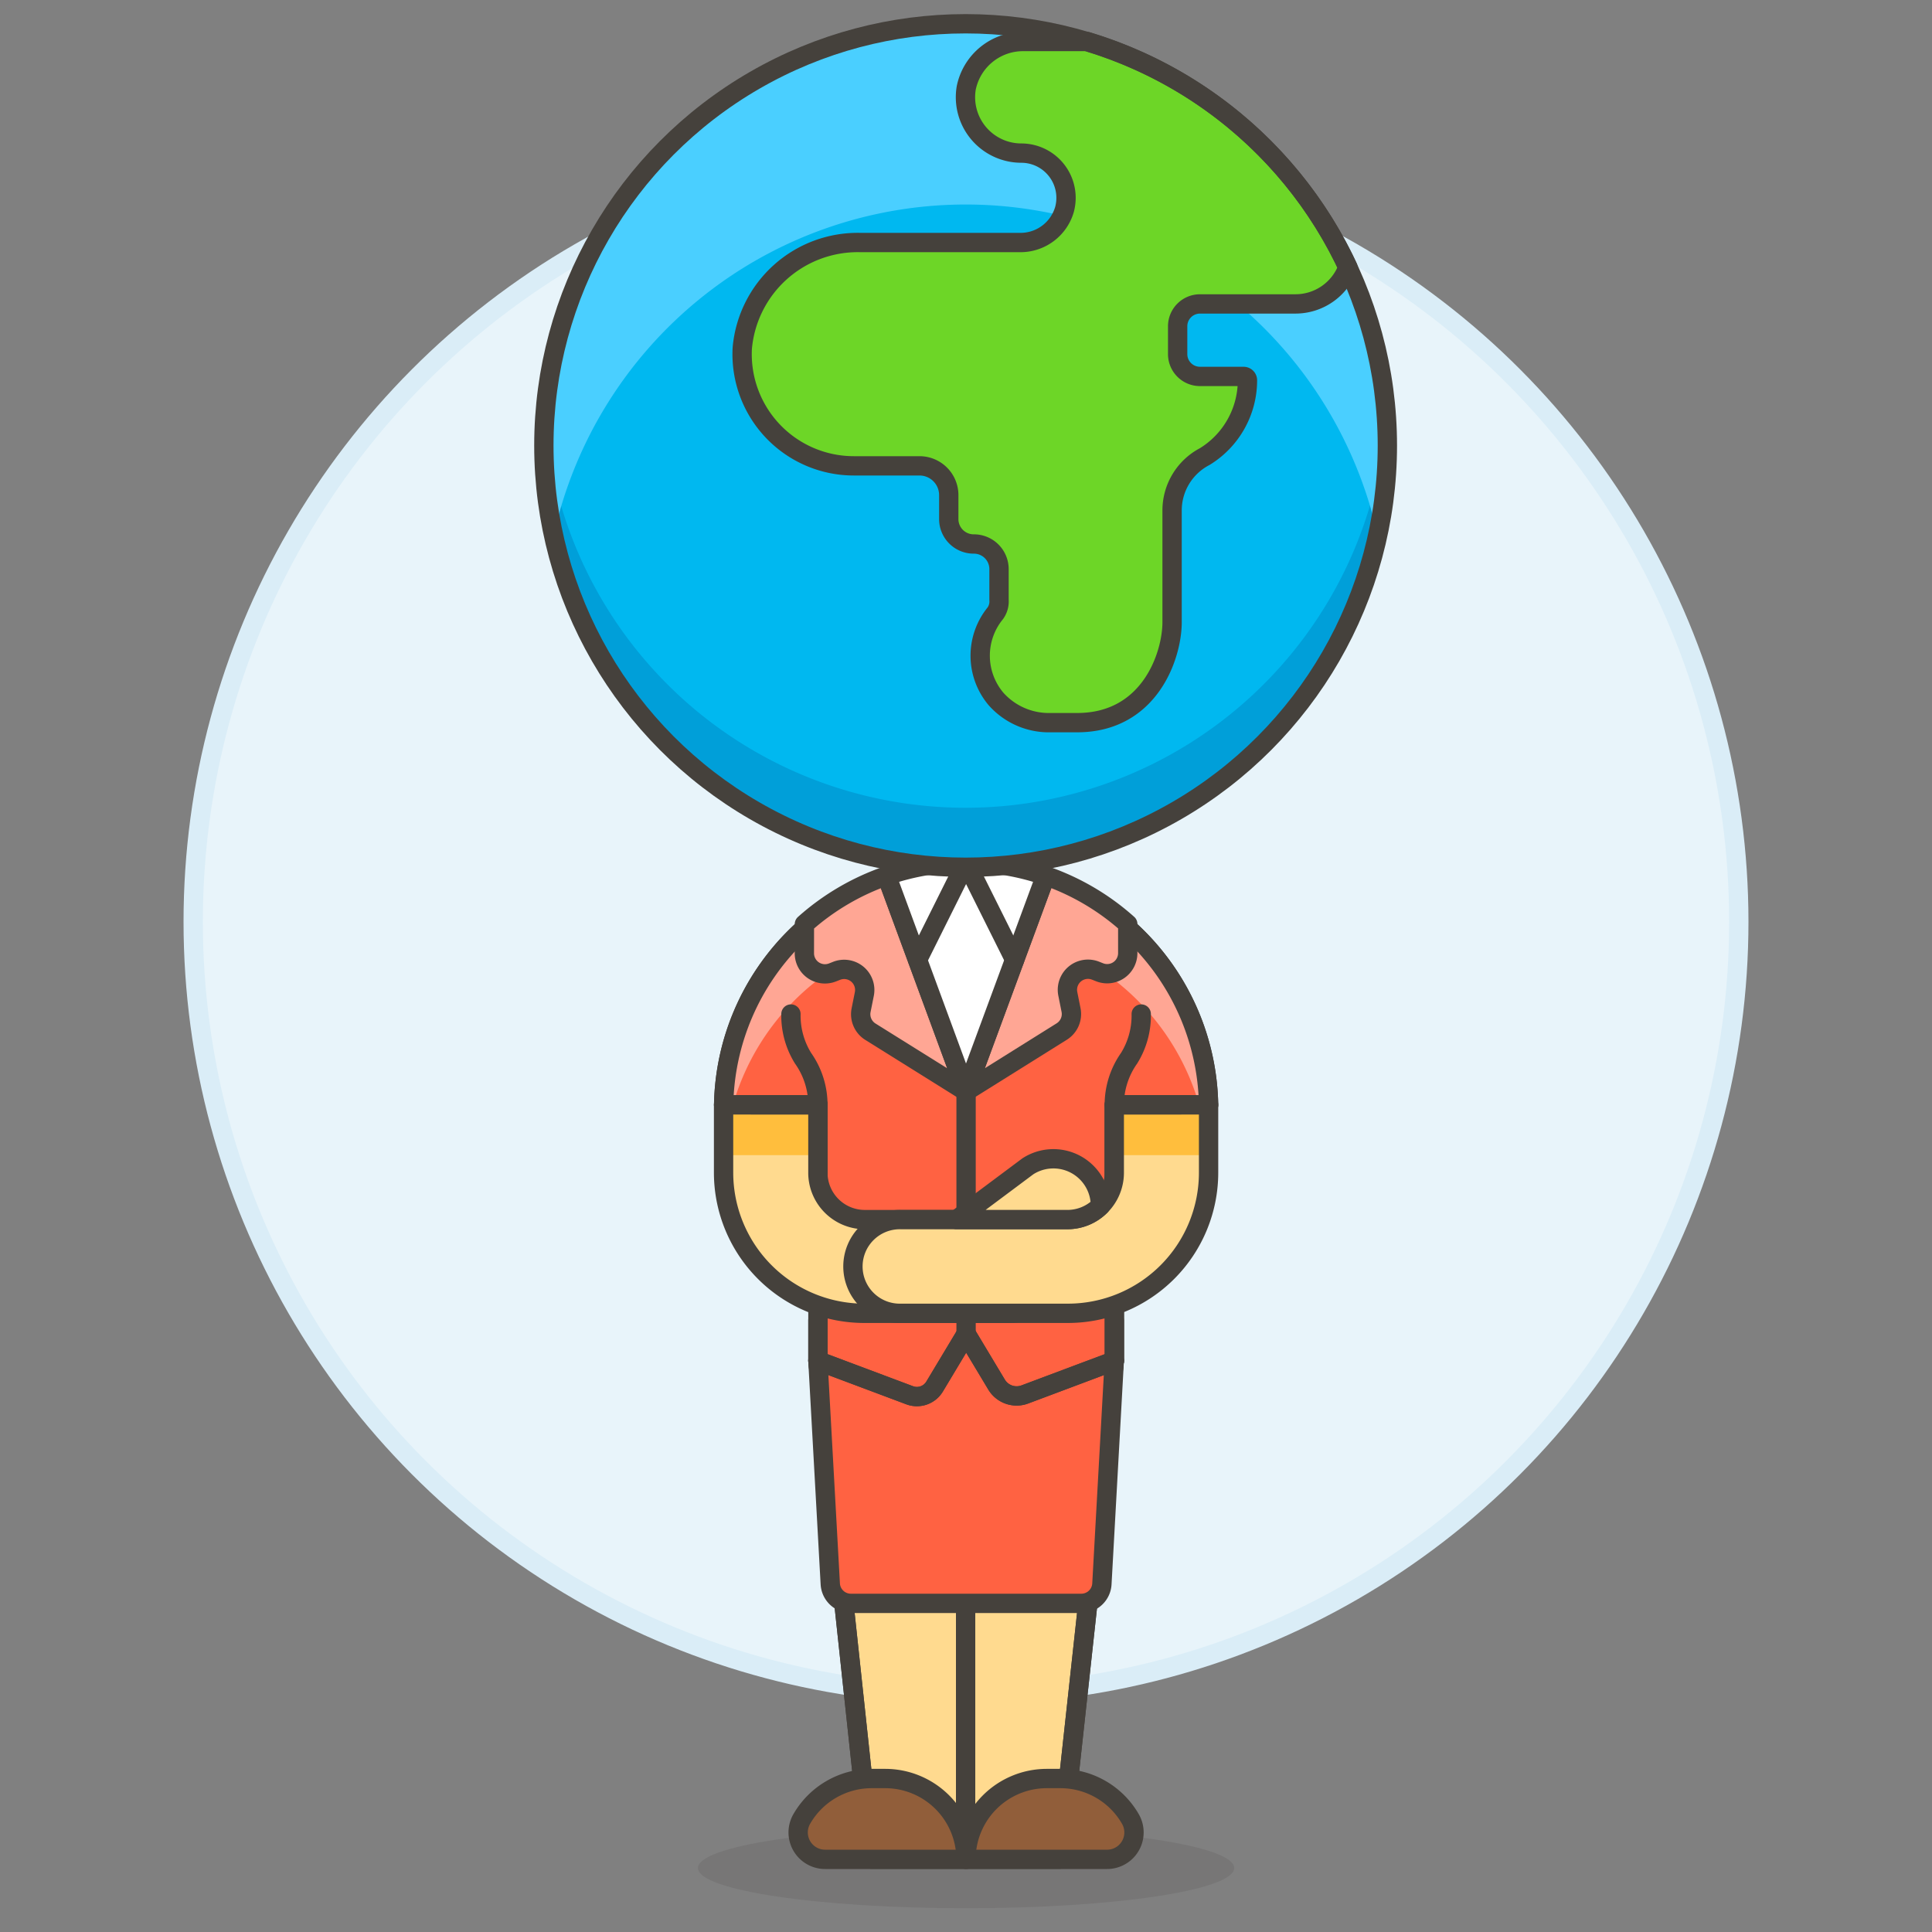
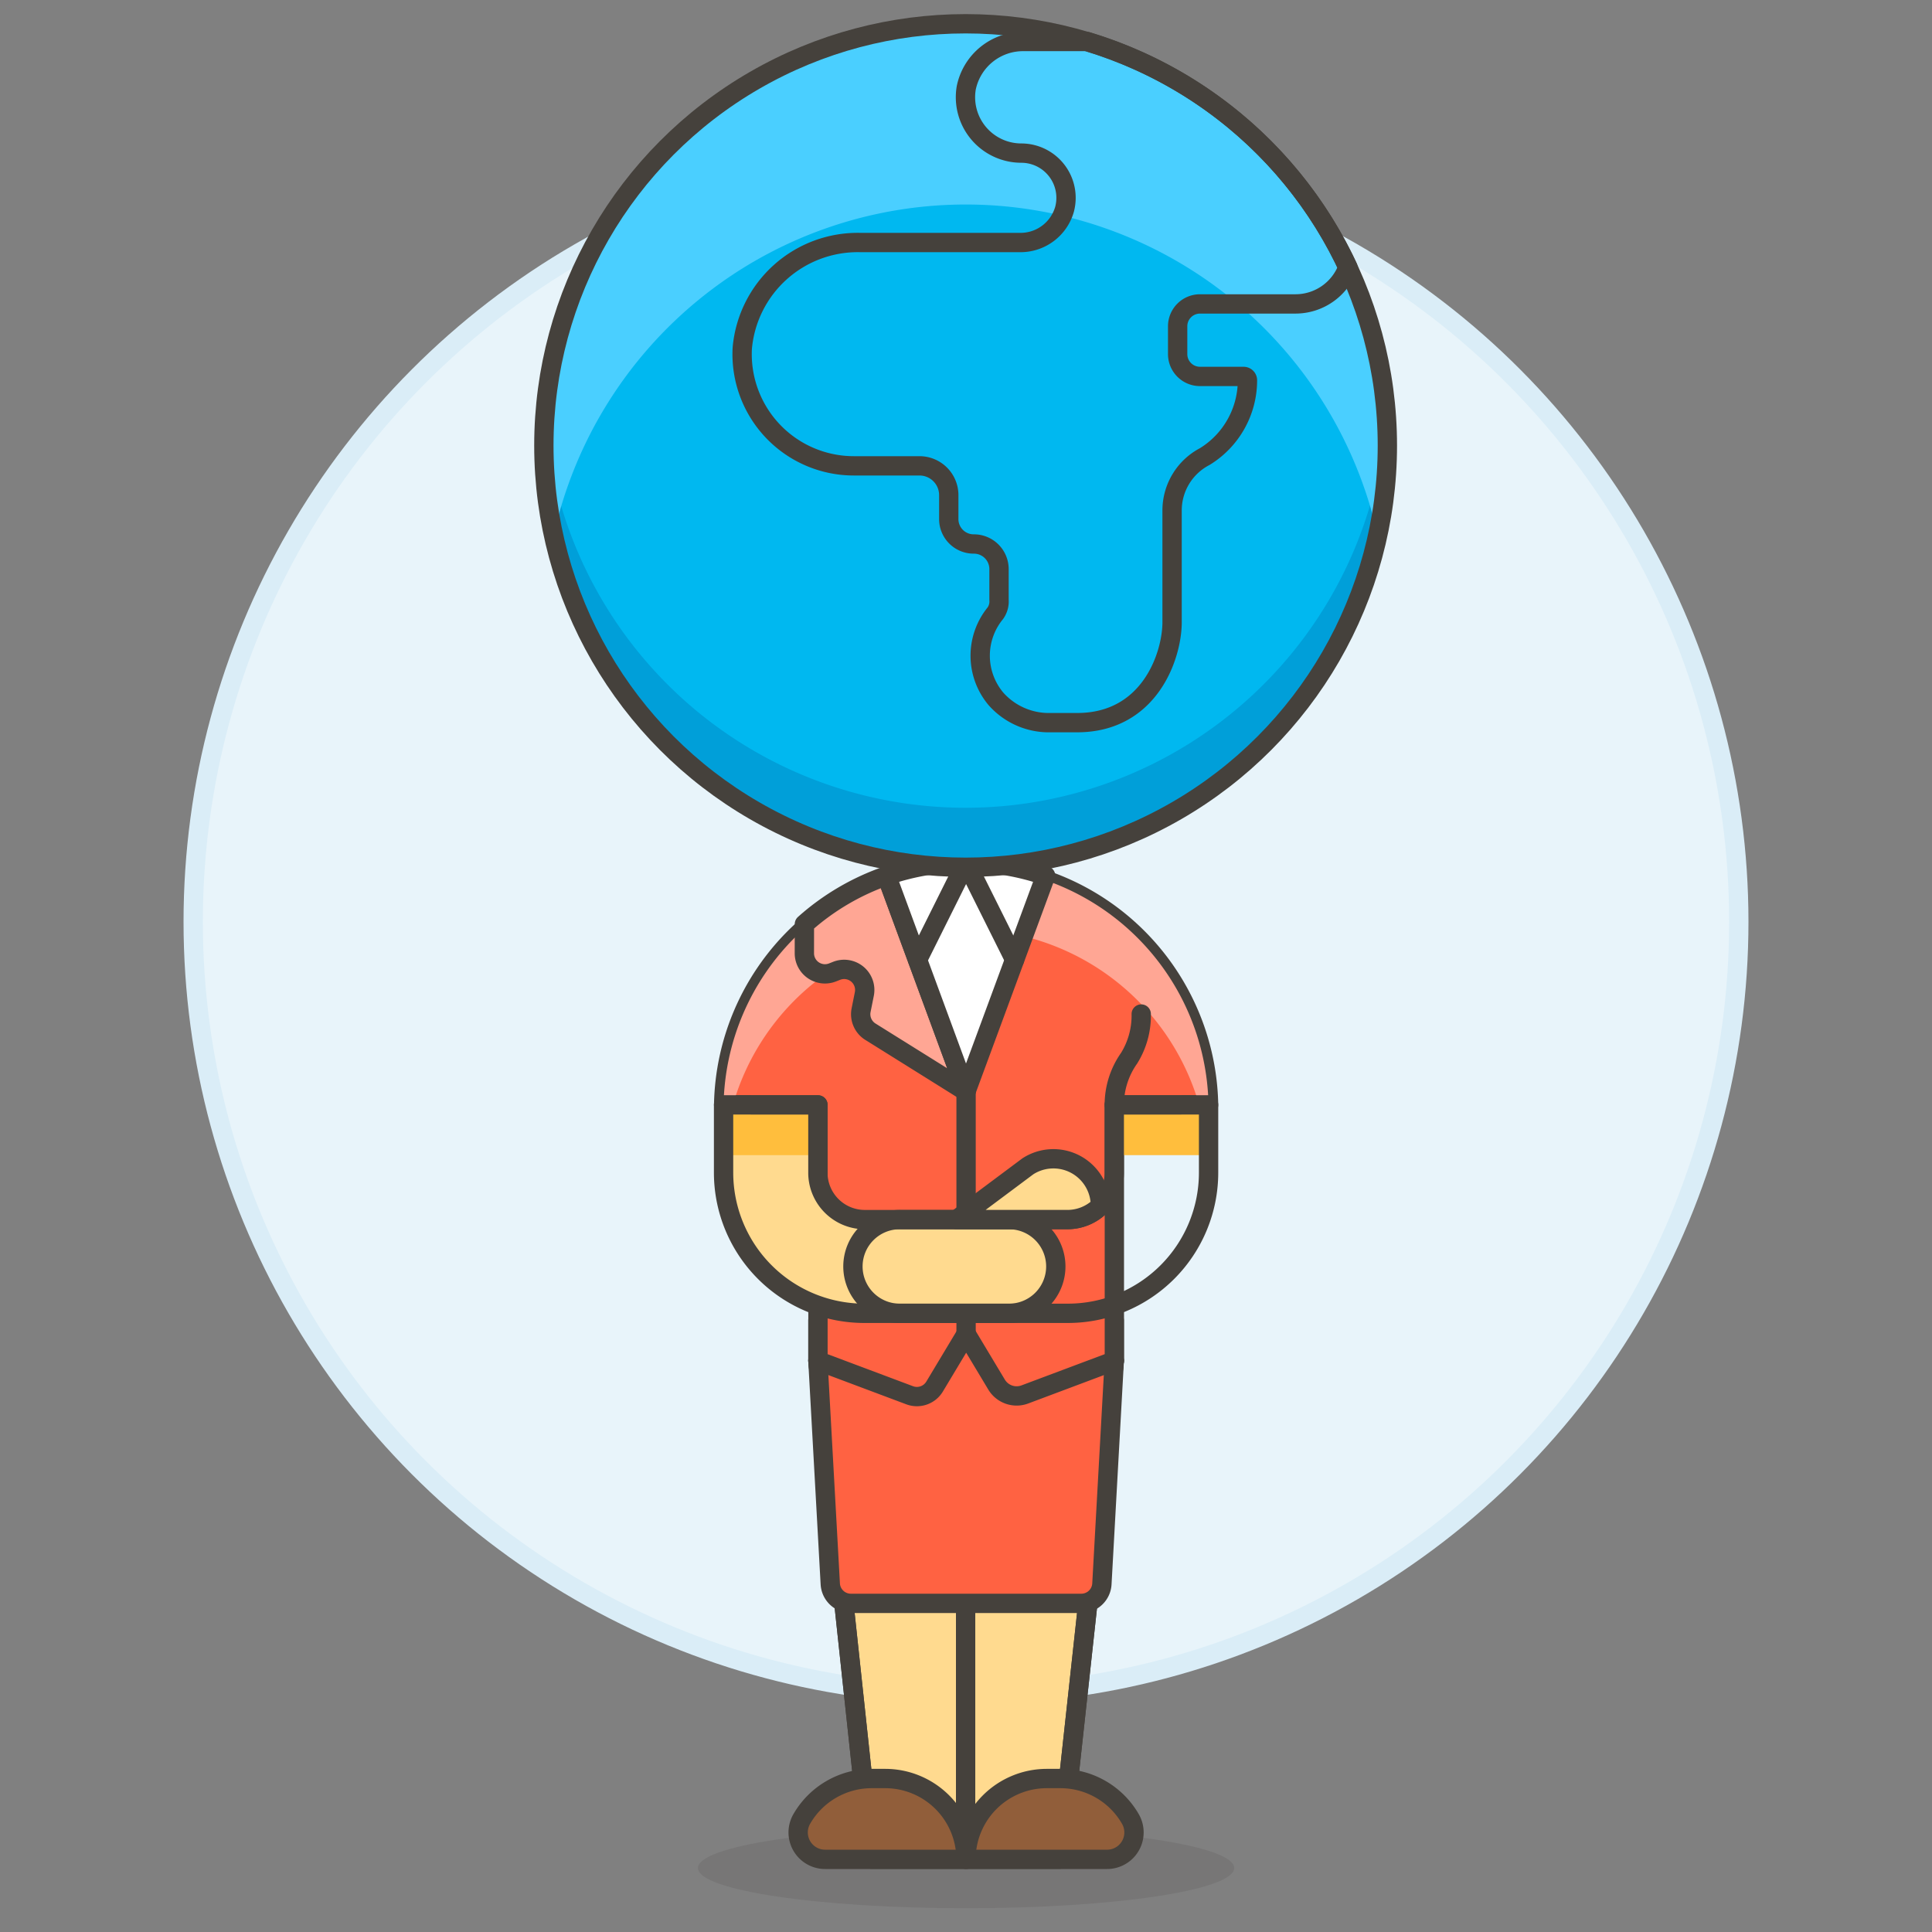
<svg xmlns="http://www.w3.org/2000/svg" viewBox="0 0 100 100">
  <rect x="0" y="0" width="100" height="100" fill="#808080" stroke="none" />
  <g class="nc-icon-wrapper">
    <defs />
    <circle class="a" cx="50" cy="47.714" r="40" fill="#e8f4fa" stroke="#daedf7" stroke-miterlimit="10" />
    <ellipse class="b" cx="50.004" cy="96.688" rx="13.877" ry="2.081" fill="#45413c" opacity="0.15" />
    <path class="c" d="M42.334 70.425l2.764 25.801h9.763l2.814-25.801H42.334z" fill="#ffda8f" stroke="#45413c" stroke-linecap="round" stroke-linejoin="round" />
    <path class="d" d="M49.98 76.017v20.209" stroke="#45413c" stroke-linecap="round" stroke-linejoin="round" fill="none" />
    <path class="d" d="M42.334 70.425l2.764 25.801h9.763l2.814-25.801H42.334z" stroke="#45413c" stroke-linecap="round" stroke-linejoin="round" fill="none" />
    <path class="e" d="M50 96.24a4.184 4.184 0 0 0-4.184-4.184h-.7a4.18 4.18 0 0 0-3.616 2.092 1.394 1.394 0 0 0 1.208 2.092z" stroke="#45413c" stroke-linecap="round" stroke-linejoin="round" fill="#915e3a" />
    <path class="e" d="M50 96.24a4.184 4.184 0 0 1 4.184-4.184h.7a4.181 4.181 0 0 1 3.624 2.092A1.394 1.394 0 0 1 57.3 96.24z" stroke="#45413c" stroke-linecap="round" stroke-linejoin="round" fill="#915e3a" />
    <path class="f" d="M42.334 70.425l.641 11.558a1.067 1.067 0 0 0 1.064 1.007h11.93a1.067 1.067 0 0 0 1.065-1.007l.641-11.558v-2.079H42.334z" stroke="#45413c" stroke-linecap="round" stroke-linejoin="round" fill="#ff6242" />
    <path class="f" d="M62.556 57.189a12.552 12.552 0 0 0-25.1 0h4.882v13.249l4.747 1.781a1.068 1.068 0 0 0 1.289-.45l1.635-2.725 1.572 2.62a1.212 1.212 0 0 0 1.465.512l4.633-1.738V57.189z" stroke="#45413c" stroke-linecap="round" stroke-linejoin="round" fill="#ff6242" />
    <path class="g" d="M50 48.1a12.556 12.556 0 0 1 12.069 9.093h.483a12.552 12.552 0 0 0-25.1 0h.483A12.558 12.558 0 0 1 50 48.1z" style="" fill="#ffa694" />
-     <path class="d" d="M62.556 57.189a12.552 12.552 0 0 0-25.1 0h4.882v13.249l4.747 1.781a1.068 1.068 0 0 0 1.289-.45l1.635-2.725 1.572 2.62a1.212 1.212 0 0 0 1.465.512l4.633-1.738V57.189z" stroke="#45413c" stroke-linecap="round" stroke-linejoin="round" fill="none" />
-     <path class="d" d="M42.334 57.189a4.178 4.178 0 0 0-.769-2.417 4.183 4.183 0 0 1-.626-2.286" stroke="#45413c" stroke-linecap="round" stroke-linejoin="round" fill="none" />
    <path class="d" d="M57.675 57.189a4.185 4.185 0 0 1 .768-2.417 4.183 4.183 0 0 0 .627-2.286" stroke="#45413c" stroke-linecap="round" stroke-linejoin="round" fill="none" />
    <path class="d" d="M50.004 56.492v12.552" stroke="#45413c" stroke-linecap="round" stroke-linejoin="round" fill="none" />
    <path class="h" d="M37.452 57.189V60.7a7.285 7.285 0 0 0 7.277 7.277h7.444a2.426 2.426 0 1 0 0-4.851h-7.414a2.428 2.428 0 0 1-2.425-2.426v-3.51z" style="" fill="#ffda8f" />
    <path class="i" d="M37.452 57.189h4.881v2.601h-4.881z" style="" fill="#ffbe3d" />
    <path class="d" d="M37.452 57.189V60.7a7.285 7.285 0 0 0 7.277 7.277h7.444a2.426 2.426 0 1 0 0-4.851h-7.414a2.428 2.428 0 0 1-2.425-2.426v-3.51z" stroke="#45413c" stroke-linecap="round" stroke-linejoin="round" fill="none" />
-     <path class="h" d="M62.556 57.189V60.7a7.284 7.284 0 0 1-7.276 7.277h-8.657a2.426 2.426 0 1 1 0-4.851h8.626a2.428 2.428 0 0 0 2.426-2.426v-3.51z" style="" fill="#ffda8f" />
    <path class="i" d="M57.675 57.189h4.881v2.601h-4.881z" style="" fill="#ffbe3d" />
    <path class="d" d="M62.556 57.189V60.7a7.284 7.284 0 0 1-7.276 7.277h-8.657a2.426 2.426 0 1 1 0-4.851h8.626a2.428 2.428 0 0 0 2.426-2.426v-3.51z" stroke="#45413c" stroke-linecap="round" stroke-linejoin="round" fill="none" />
    <path class="c" d="M56.958 62.419a2.434 2.434 0 0 0-3.757-2.05l-3.691 2.756h5.739a2.419 2.419 0 0 0 1.709-.706z" fill="#ffda8f" stroke="#45413c" stroke-linecap="round" stroke-linejoin="round" />
-     <path class="j" d="M54.121 45.328a12.528 12.528 0 0 1 4.251 2.5v1.506a1.065 1.065 0 0 1-1.461.989l-.2-.079a1.065 1.065 0 0 0-1.441 1.2l.167.835a1.068 1.068 0 0 1-.481 1.113L50 56.492z" stroke="#45413c" stroke-linecap="round" stroke-linejoin="round" fill="#ffa694" />
    <path class="j" d="M41.636 47.833a12.542 12.542 0 0 1 4.252-2.5L50 56.492 45.05 53.4a1.068 1.068 0 0 1-.48-1.113l.167-.835a1.065 1.065 0 0 0-1.441-1.2l-.2.079a1.066 1.066 0 0 1-1.462-.989z" stroke="#45413c" stroke-linecap="round" stroke-linejoin="round" fill="#ffa694" />
    <path class="k" d="M45.888 45.328a12.607 12.607 0 0 1 8.233 0L50 56.492z" stroke="#45413c" stroke-linecap="round" stroke-linejoin="round" fill="#fff" />
    <path class="k" d="M50.004 44.637l2.511 5.035" stroke="#45413c" stroke-linecap="round" stroke-linejoin="round" fill="#fff" />
    <path class="k" d="M50.004 44.637l-2.51 5.035" stroke="#45413c" stroke-linecap="round" stroke-linejoin="round" fill="#fff" />
    <g>
      <circle class="l" cx="49.98" cy="23.06" r="21.83" style="" fill="#00b8f0" />
      <path class="m" d="M49.98 41.81A21.83 21.83 0 0 1 28.2 21.52a22.432 22.432 0 0 0-.054 1.54 21.83 21.83 0 1 0 43.659 0q0-.777-.054-1.54A21.83 21.83 0 0 1 49.98 41.81z" style="" fill="#009fd9" />
      <path class="n" d="M49.98 10.586a21.834 21.834 0 0 1 21.33 17.137 21.829 21.829 0 1 0-42.658.015A21.844 21.844 0 0 1 49.98 10.586z" style="" fill="#4acfff" />
-       <path class="o" d="M69.768 13.832a21.884 21.884 0 0 0-13.5-11.683h-3.249a3 3 0 0 0-3.006 2.4 2.893 2.893 0 0 0 2.851 3.376 2.316 2.316 0 0 1 2.236 2.91 2.372 2.372 0 0 1-2.33 1.718h-8.25a6 6 0 0 0-6.1 5.468 5.781 5.781 0 0 0 5.772 6.091h3.4a1.516 1.516 0 0 1 1.516 1.516v1.229a1.289 1.289 0 0 0 1.284 1.3 1.3 1.3 0 0 1 1.317 1.3v1.589a1.053 1.053 0 0 1-.19.694 3.473 3.473 0 0 0 .037 4.441 3.661 3.661 0 0 0 2.824 1.223h1.374c3.757 0 4.913-3.468 4.913-5.2v-5.78a3.143 3.143 0 0 1 1.689-2.791 4.631 4.631 0 0 0 2.212-3.949.2.2 0 0 0-.2-.2h-2.257a1.156 1.156 0 0 1-1.156-1.156v-1.44a1.157 1.157 0 0 1 1.156-1.157h4.942a2.889 2.889 0 0 0 2.715-1.899z" style="" fill="#6dd627" />
      <circle class="d" cx="49.98" cy="23.06" r="21.83" stroke="#45413c" stroke-linecap="round" stroke-linejoin="round" fill="none" />
      <path class="d" d="M69.768 13.832a21.884 21.884 0 0 0-13.5-11.683h-3.249a3 3 0 0 0-3.006 2.4 2.893 2.893 0 0 0 2.851 3.376 2.316 2.316 0 0 1 2.236 2.91 2.372 2.372 0 0 1-2.33 1.718h-8.25a6 6 0 0 0-6.1 5.468 5.781 5.781 0 0 0 5.772 6.091h3.4a1.516 1.516 0 0 1 1.516 1.516v1.229a1.289 1.289 0 0 0 1.284 1.3 1.3 1.3 0 0 1 1.317 1.3v1.589a1.053 1.053 0 0 1-.19.694 3.473 3.473 0 0 0 .037 4.441 3.661 3.661 0 0 0 2.824 1.223h1.374c3.757 0 4.913-3.468 4.913-5.2v-5.78a3.143 3.143 0 0 1 1.689-2.791 4.631 4.631 0 0 0 2.212-3.949.2.2 0 0 0-.2-.2h-2.257a1.156 1.156 0 0 1-1.156-1.156v-1.44a1.157 1.157 0 0 1 1.156-1.157h4.942a2.889 2.889 0 0 0 2.715-1.899z" stroke="#45413c" stroke-linecap="round" stroke-linejoin="round" fill="none" />
    </g>
  </g>
</svg>